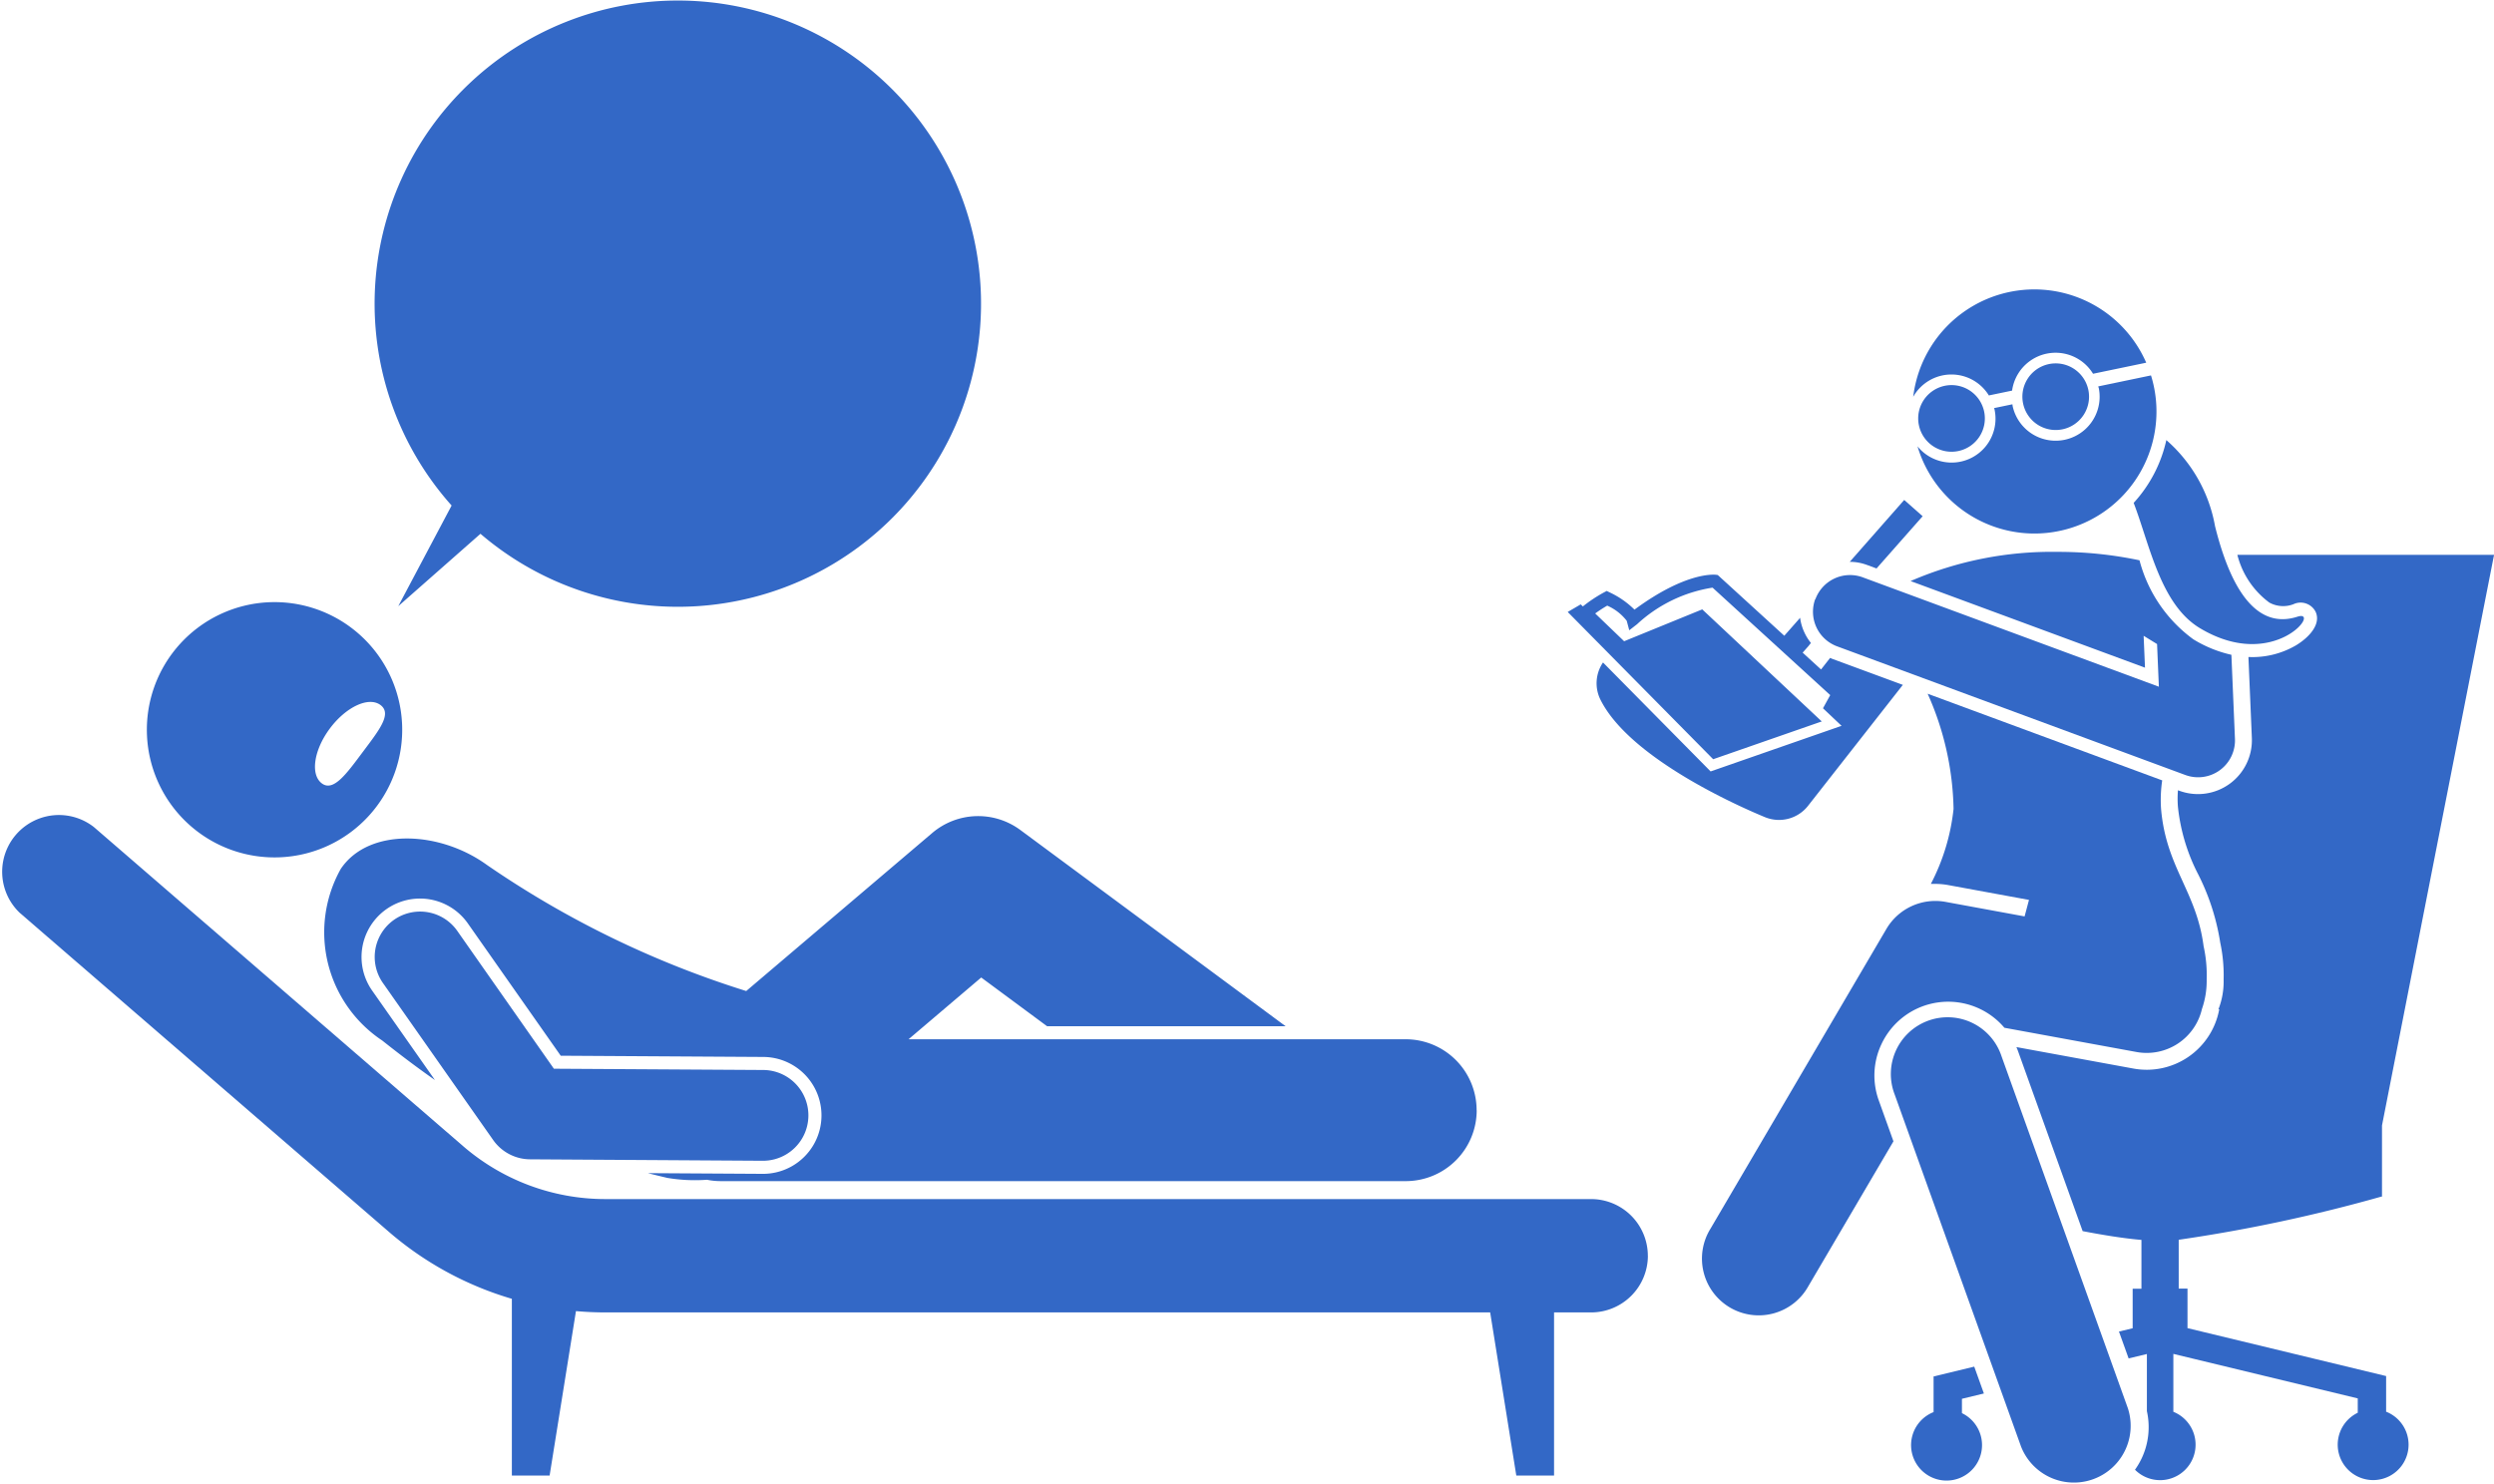
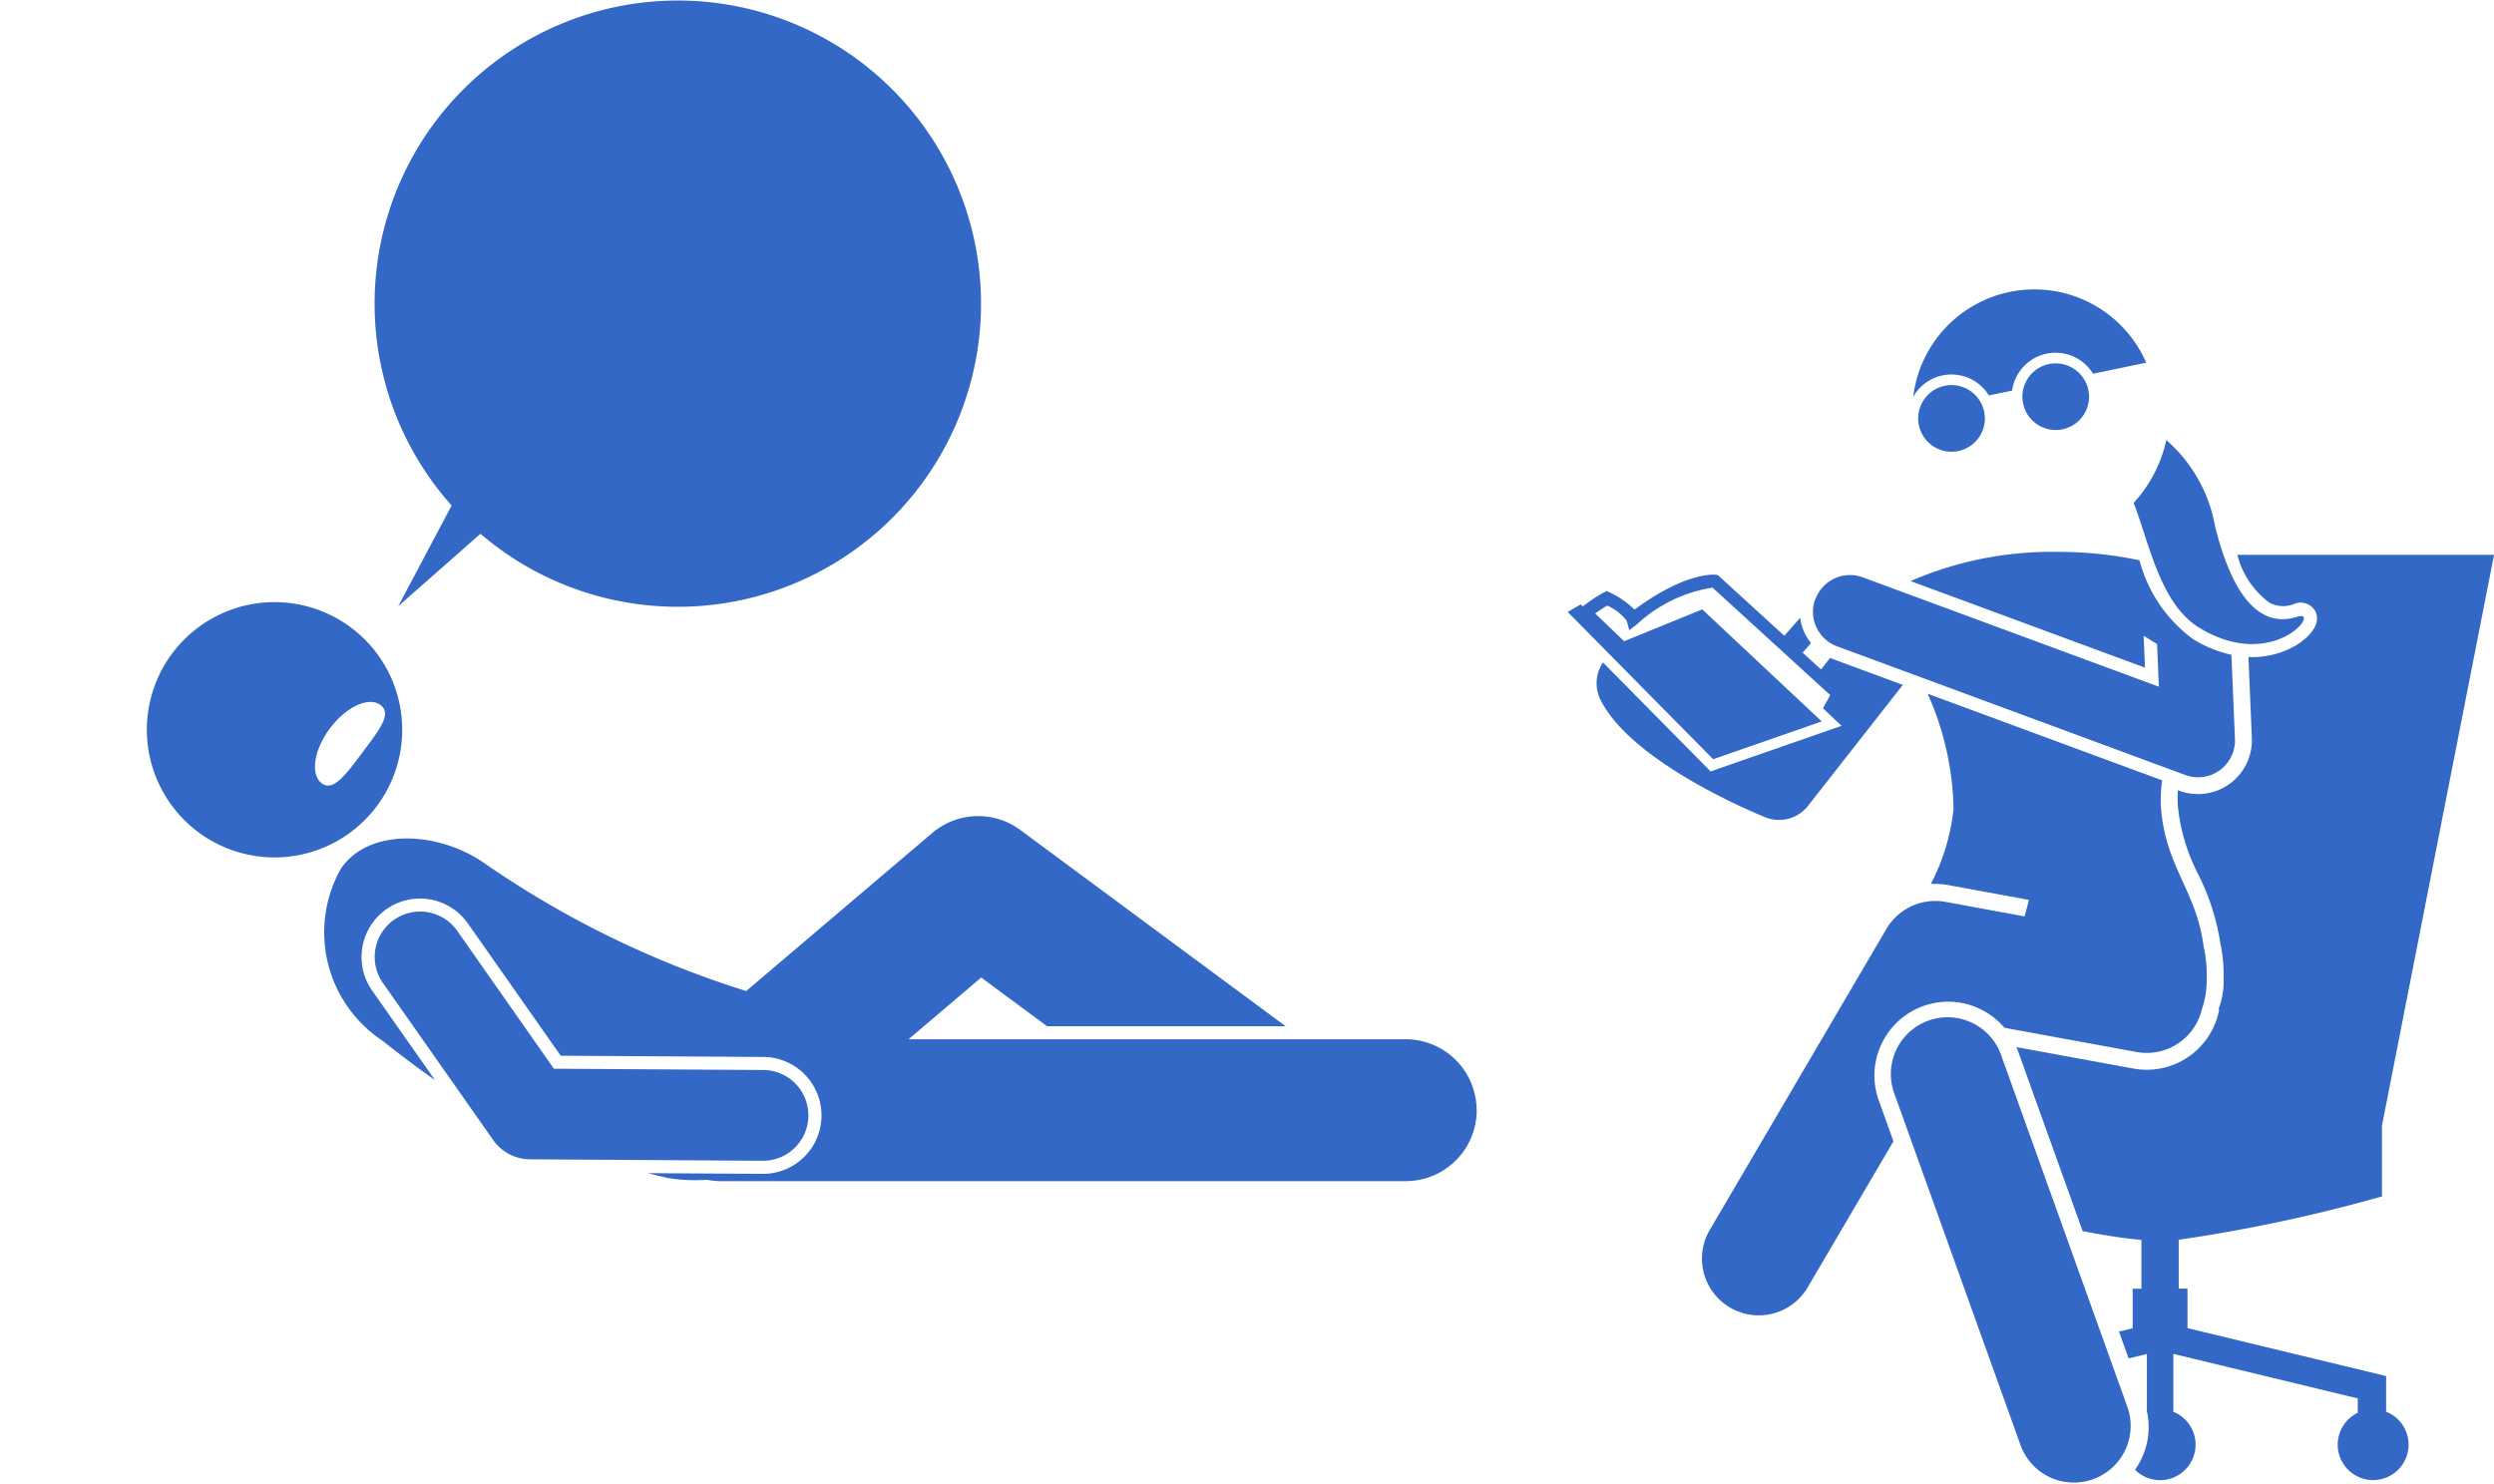
<svg xmlns="http://www.w3.org/2000/svg" id="Bipolar_Disorder_Treatment" data-name="Bipolar Disorder Treatment" width="56.803" height="33.813" viewBox="0 0 56.803 33.813">
-   <path id="Path_212" data-name="Path 212" d="M325.984,89.442l-.077.087h0a1.135,1.135,0,0,1,.394.071l.217.08.064-.073.986-1.117-.42-.371Z" transform="translate(-283.778 -76.729)" fill="#3368c6" />
  <path id="Path_213" data-name="Path 213" d="M281.775,102.825a1.148,1.148,0,0,1-.146-.234,1.135,1.135,0,0,1-.1-.339l-.077.088-.283.321-1.516-1.384-.046-.006c-.028,0-.672-.075-1.85.795a2.019,2.019,0,0,0-.565-.393l-.068-.033-.067.036a3.239,3.239,0,0,0-.476.317l-.049-.047-.08.047-.216.126,3.313,3.355,2.473-.861L279.3,102.06l-1.779.726-.659-.633a3.105,3.105,0,0,1,.274-.178,1.134,1.134,0,0,1,.444.345l.058.216.177-.137a3.269,3.269,0,0,1,1.72-.834l2.68,2.448-.165.3.423.4-2.982,1.039-2.451-2.482a.839.839,0,0,0-.058.848c.678,1.359,3.24,2.467,3.747,2.676a.84.84,0,0,0,.981-.259l2.1-2.68.059-.075-1.6-.59c-.019-.007-.038-.016-.057-.024l-.058.074-.148.189-.419-.383.127-.144Z" transform="translate(-240.53 -88.177)" fill="#3368c6" />
-   <path id="Path_214" data-name="Path 214" d="M338.386,241.473l-.22-.612-.926.224v.812a.808.808,0,1,0,.646.024v-.327Z" transform="translate(-293.201 -209.726)" fill="#3368c6" />
  <path id="Path_215" data-name="Path 215" d="M363.578,112.422V110.8l2.552-13h-5.846a1.941,1.941,0,0,0,.728,1.087.653.653,0,0,0,.55.037.383.383,0,0,1,.505.175c.13.288-.163.593-.454.766a1.966,1.966,0,0,1-1.077.262l.078,1.847a1.228,1.228,0,0,1-1.653,1.2l-.03-.011a2.3,2.3,0,0,0,0,.384,4.322,4.322,0,0,0,.463,1.536,5.216,5.216,0,0,1,.5,1.552,3.548,3.548,0,0,1,.077.838,1.742,1.742,0,0,1-.118.68h.018a1.679,1.679,0,0,1-1.956,1.35l-2.664-.489c.011.026.022.051.032.078l1.477,4.115c.486.093.952.168,1.339.2v1.113h-.2v.9l-.312.075.22.612.416-.1v1.3a1.668,1.668,0,0,1-.12,1.08,1.69,1.69,0,0,1-.151.256.808.808,0,1,0,.874-1.32v-1.319l4.2,1.014v.327a.807.807,0,1,0,.646-.024v-.812l-4.524-1.092v-.9h-.2v-1.113a35.784,35.784,0,0,0,4.642-.991Z" transform="translate(-309.326 -85.159)" fill="#3368c6" />
  <path id="Path_216" data-name="Path 216" d="M304.03,130.243a1.678,1.678,0,0,1,2.8-.373l3.008.552a1.291,1.291,0,0,0,1.491-.979,1.95,1.95,0,0,0,.108-.668,3.06,3.06,0,0,0-.07-.763c-.163-1.255-.855-1.79-.969-3.13a3.006,3.006,0,0,1,.026-.648l-5.342-1.974a6.713,6.713,0,0,1,.59,2.623,4.787,4.787,0,0,1-.517,1.709c.034,0,.068,0,.1,0a1.687,1.687,0,0,1,.3.028l1.835.337-.1.376-1.8-.331a1.293,1.293,0,0,0-1.348.617l-4.007,6.83a1.293,1.293,0,1,0,2.23,1.308l1.938-3.3-.33-.92A1.67,1.67,0,0,1,304.03,130.243Z" transform="translate(-261.178 -106.455)" fill="#3368c6" />
  <path id="Path_217" data-name="Path 217" d="M335.761,180.425a1.293,1.293,0,1,0-2.433.873l2.876,8.015a1.293,1.293,0,0,0,2.433-.873Z" transform="translate(-290.173 -156.357)" fill="#3368c6" />
  <path id="Path_218" data-name="Path 218" d="M319.482,98.324a.84.84,0,0,0,.5,1.079l7.928,2.93a.84.84,0,0,0,1.131-.824l-.081-1.914a2.862,2.862,0,0,1-.867-.353,3.242,3.242,0,0,1-1.226-1.8,8.96,8.96,0,0,0-1.875-.192,8.083,8.083,0,0,0-3.339.665l5.339,1.973-.031-.726.306.188.041.972-6.744-2.492a.84.84,0,0,0-1.079.5Z" transform="translate(-278.138 -84.677)" fill="#3368c6" />
  <path id="Path_219" data-name="Path 219" d="M376.681,77.565a3.1,3.1,0,0,1-.744,1.43c.365.949.609,2.314,1.509,2.854,1.693,1.015,2.78-.44,2.221-.261s-1.355.04-1.877-2.064a3.392,3.392,0,0,0-1.109-1.96Z" transform="translate(-327.341 -67.538)" fill="#3368c6" />
-   <path id="Path_220" data-name="Path 220" d="M341.976,66.45a1,1,0,0,1-1.962.409c0-.011,0-.021-.005-.032l-.414.086c0,.011.006.021.008.031a1,1,0,0,1-1.754.841,2.779,2.779,0,0,0,5.327-1.586l-.01-.03-1.2.25c0,.011.006.021.008.031Z" transform="translate(-294.176 -57.616)" fill="#3368c6" />
  <path id="Path_221" data-name="Path 221" d="M337.095,53.447a1,1,0,0,1,1.723-.031l.529-.11a1,1,0,0,1,1.844-.384l1.211-.252a2.779,2.779,0,0,0-5.307.778Z" transform="translate(-293.52 -44.407)" fill="#3368c6" />
  <path id="Path_222" data-name="Path 222" d="M338.559,67.892a.759.759,0,1,0,.9.589A.759.759,0,0,0,338.559,67.892Z" transform="translate(-294.268 -59.102)" fill="#3368c6" />
  <path id="Path_223" data-name="Path 223" d="M356.915,64.066a.759.759,0,1,0,.9.589A.76.76,0,0,0,356.915,64.066Z" transform="translate(-310.251 -55.771)" fill="#3368c6" />
  <path id="Path_224" data-name="Path 224" d="M83.258,150.533a1.616,1.616,0,0,0-1.616-1.616H70.32l1.655-1.407,1.5,1.11h5.433l-6.041-4.47a1.615,1.615,0,0,0-2.008.068l-4.236,3.6a21.957,21.957,0,0,1-5.905-2.872c-1.084-.786-2.7-.853-3.331.092a2.959,2.959,0,0,0,.946,3.908c.42.334.816.631,1.2.9l-1.43-2.038a1.331,1.331,0,1,1,2.18-1.53l2.115,3.014,4.613.028A1.331,1.331,0,0,1,67,151.983l-2.619-.016c.146.037.295.073.448.109a3.813,3.813,0,0,0,.9.042,1.628,1.628,0,0,0,.315.031h15.6a1.616,1.616,0,0,0,1.616-1.616Z" transform="translate(-49.627 -125.24)" fill="#3368c6" />
-   <path id="Path_225" data-name="Path 225" d="M37.531,153.416a1.293,1.293,0,0,0-1.293-1.293H13.786a4.953,4.953,0,0,1-3.238-1.206l-8.41-7.27A1.293,1.293,0,0,0,.448,145.6l8.41,7.27a7.533,7.533,0,0,0,2.8,1.525v4.026h.86l.6-3.746q.334.03.672.03H33.94l.595,3.716h.86v-3.716h.844a1.293,1.293,0,0,0,1.293-1.293Z" transform="translate(0 -124.805)" fill="#3368c6" />
  <path id="Path_226" data-name="Path 226" d="M27.788,111.754a2.908,2.908,0,1,0-1.747-3.724,2.909,2.909,0,0,0,1.747,3.724Zm2.25-2.767c.369-.493.884-.731,1.151-.532s-.026.566-.395,1.059-.673.926-.94.727S29.669,109.48,30.038,108.987Z" transform="translate(-22.523 -92.393)" fill="#3368c6" />
  <path id="Path_227" data-name="Path 227" d="M74.837,166.341h.006a1.034,1.034,0,0,0,.006-2.068l-4.766-.029-2.2-3.14a1.034,1.034,0,1,0-1.693,1.188l2.51,3.576a1.034,1.034,0,0,0,.84.44Z" transform="translate(-57.468 -139.896)" fill="#3368c6" />
  <path id="Path_228" data-name="Path 228" d="M68.412,12.161a6.906,6.906,0,1,0-.657-.644L66.54,13.81Z" transform="translate(-57.469)" fill="#3368c6" />
</svg>